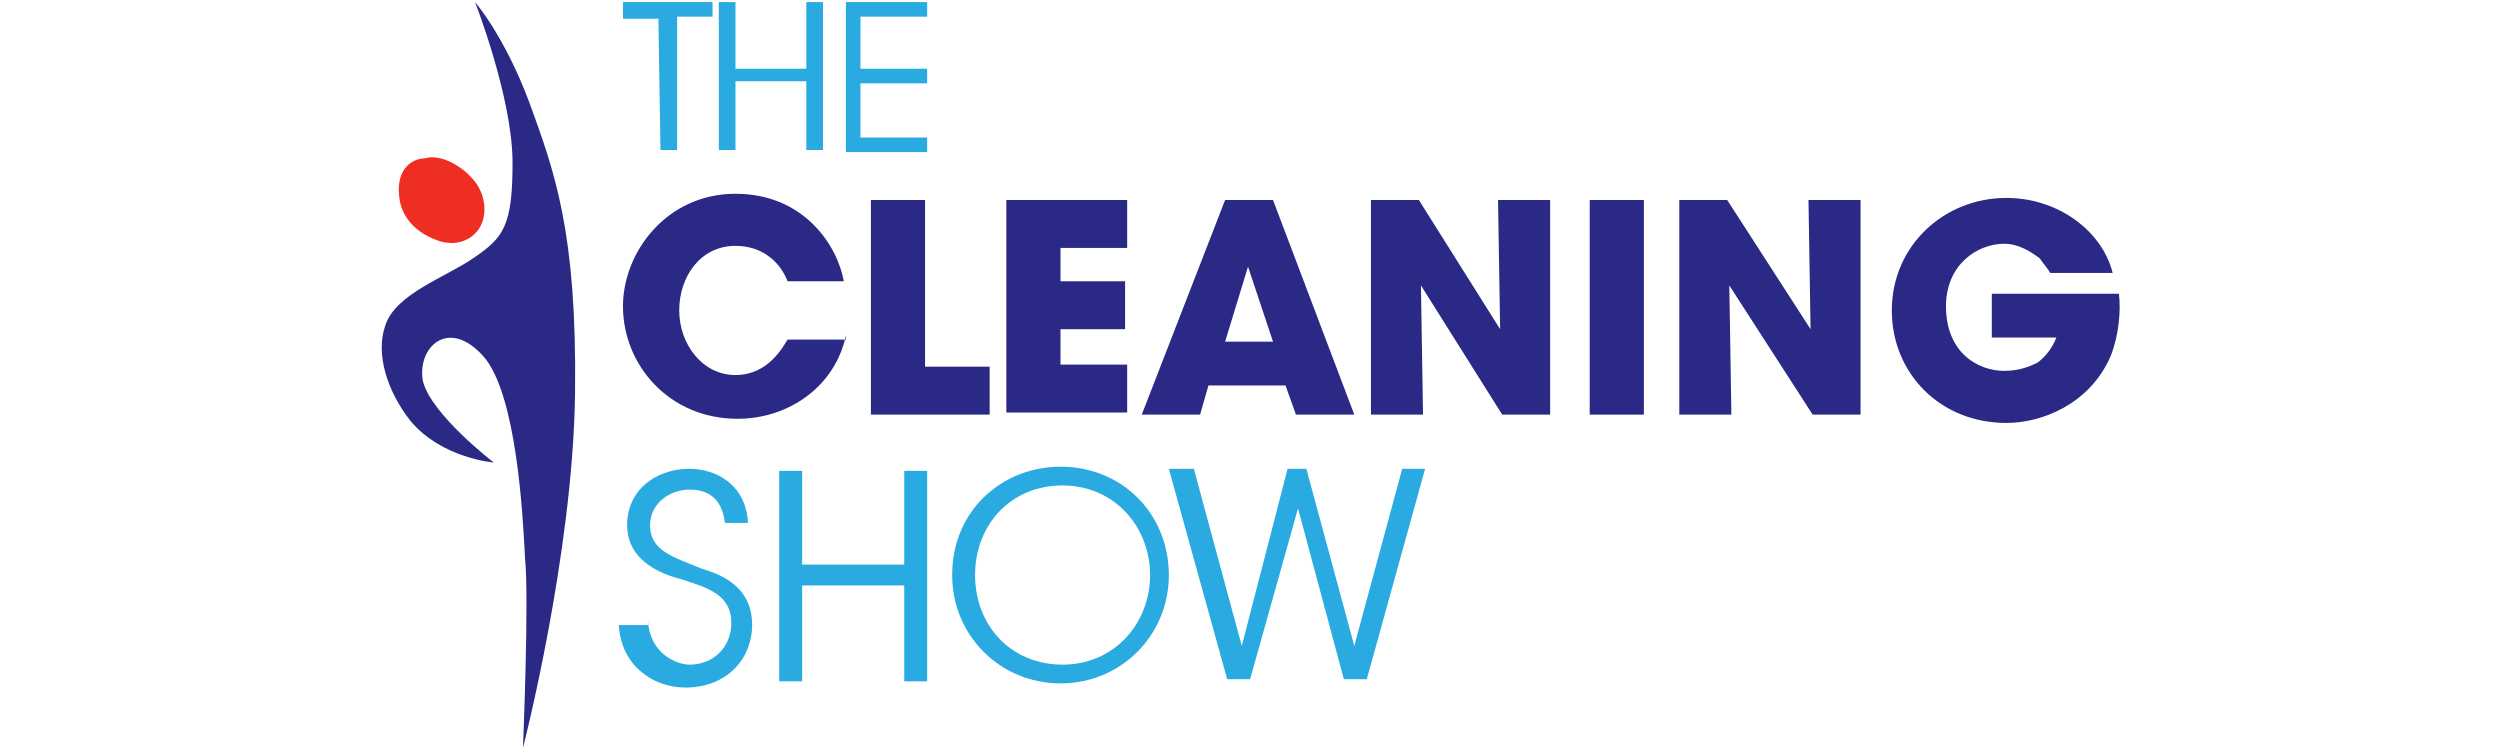
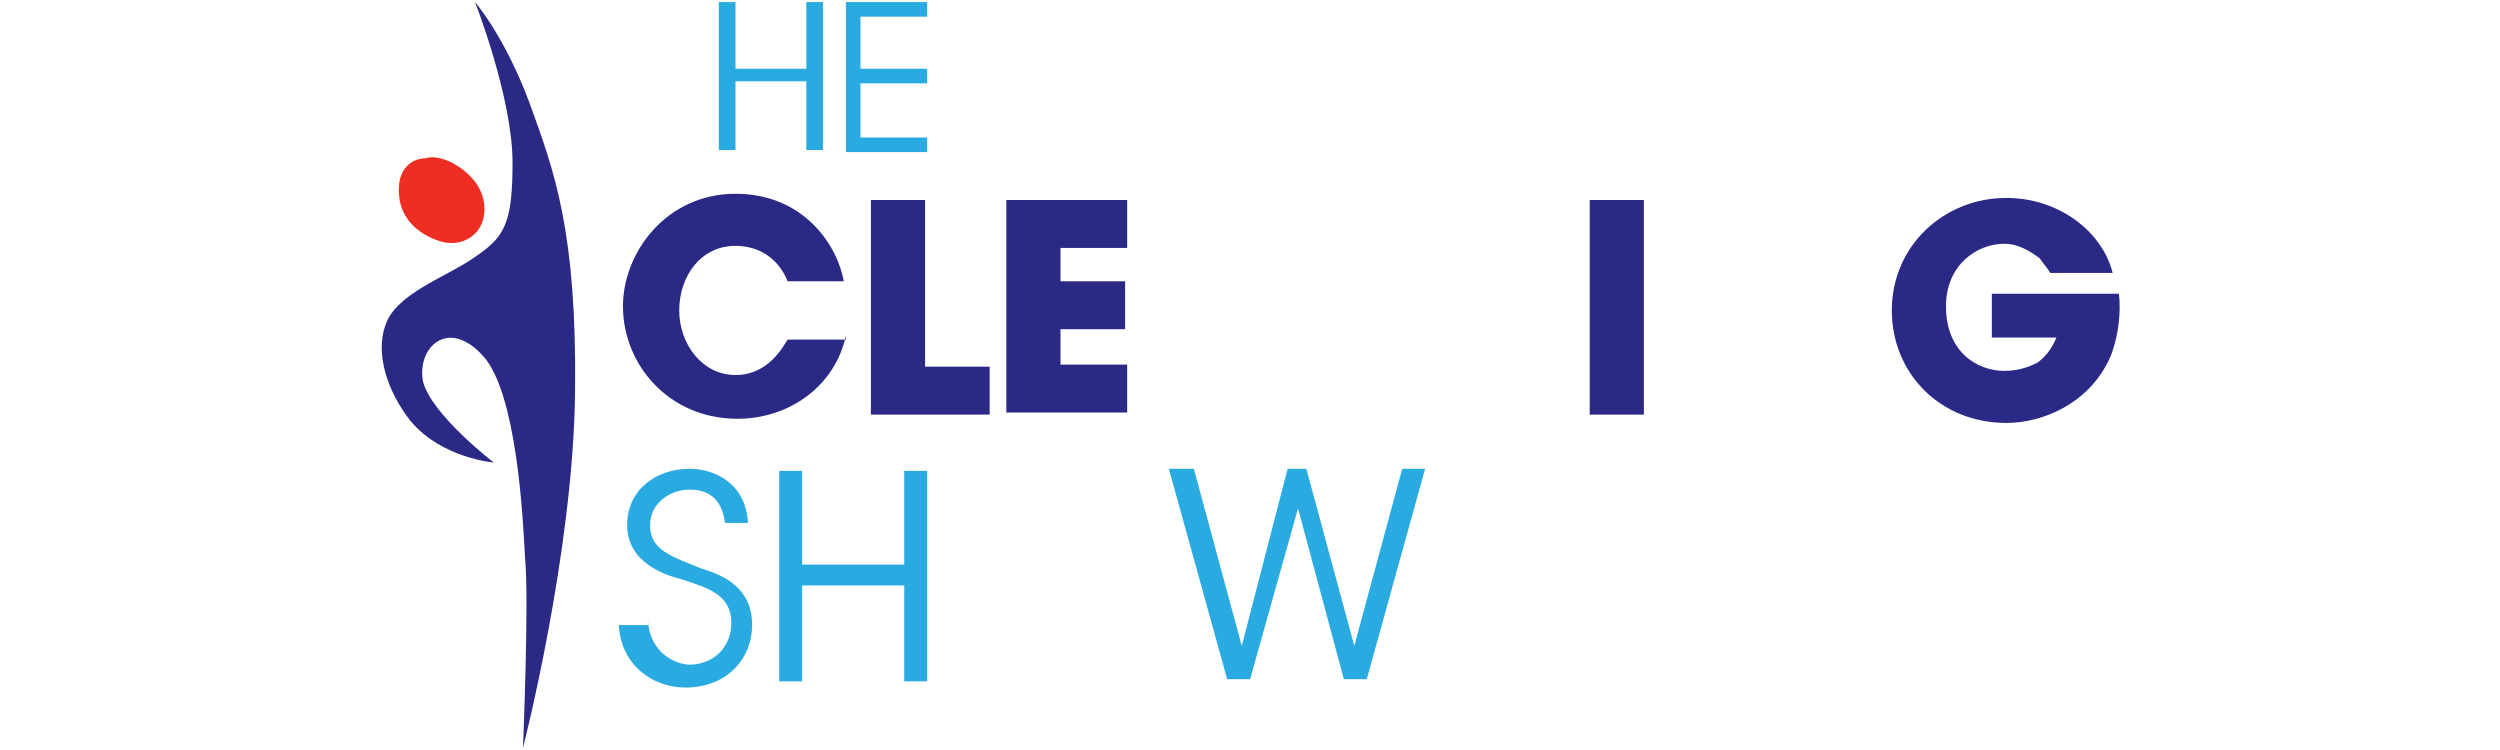
<svg xmlns="http://www.w3.org/2000/svg" version="1.1" id="Layer_1" x="0px" y="0px" width="500px" height="150px" viewBox="0 0 500 150" style="enable-background:new 0 0 500 150;" xml:space="preserve">
  <style type="text/css">
	.st0{fill:#29ABE2;}
	.st1{fill:#2A2A86;}
	.st2{fill:#EE2E23;}
</style>
  <g transform="matrix(4.167,0,0,4.167,0,0)">
-     <path class="st0" d="M31.6,0.9h-1.7V0.1h4.3v0.7h-1.7v6.4h-0.8L31.6,0.9L31.6,0.9z" />
    <path class="st0" d="M34.5,7.2V0.1h0.8v3.2h3.4V0.1h0.8v7.1h-0.8V3.9h-3.4v3.3H34.5z" />
    <path class="st0" d="M40.6,0.1h3.9v0.7h-3.2v2.5h3.2v0.7h-3.2v2.6h3.2v0.7h-3.9V0.1z" />
    <path class="st0" d="M31.1,29.8c0.1,1.6,1.4,2.1,2,2.1c1.1,0,2-0.8,2-2c0-1.4-1.2-1.7-2.4-2.1c-0.8-0.2-2.6-0.8-2.6-2.6   c0-1.7,1.4-2.7,3-2.7c1.2,0,2.7,0.7,2.8,2.6h-1.1c-0.1-0.7-0.4-1.6-1.7-1.6c-1,0-1.9,0.7-1.9,1.7c0,1.2,1,1.5,2.5,2.1   c1,0.3,2.4,0.9,2.4,2.7c0,1.6-1.2,3-3.2,3c-1.6,0-3.1-1.1-3.2-3h1.4V29.8z" />
    <path class="st0" d="M37.4,32.7V22.6h1.1v4.5h4.9v-4.5h1.1v10.1h-1.1v-4.6h-4.9v4.6C38.5,32.7,37.4,32.7,37.4,32.7z" />
-     <path class="st0" d="M46.8,27.6c0,2.4,1.7,4.3,4.2,4.3s4.2-2,4.2-4.3s-1.7-4.3-4.2-4.3S46.8,25.2,46.8,27.6L46.8,27.6z M45.7,27.6   c0-3.1,2.4-5.2,5.2-5.2c3,0,5.2,2.3,5.2,5.2s-2.3,5.2-5.2,5.2C48,32.8,45.7,30.5,45.7,27.6L45.7,27.6z" />
    <path class="st0" d="M56.1,22.5h1.2l2.3,8.5l2.2-8.5h0.9l2.3,8.5l2.3-8.5h1.1l-2.8,10.1h-1.1l-2.2-8.2L60,32.6h-1.1L56.1,22.5z" />
    <path class="st1" d="M40.6,16.1c-0.5,2.4-2.7,4-5.2,4c-3.3,0-5.5-2.6-5.5-5.4c0-2.6,2.1-5.4,5.4-5.4s4.9,2.5,5.2,4.2h-2.7   c-0.3-0.8-1.1-1.7-2.5-1.7c-1.7,0-2.7,1.5-2.7,3.1s1.1,3.1,2.7,3.1s2.3-1.4,2.5-1.7h2.8V16.1z" />
    <path class="st1" d="M41.8,9.6h2.6v8h3.1v2.3h-5.7V9.6z" />
    <path class="st1" d="M48.3,9.6h5.8v2.3h-3.2v1.6H54v2.3h-3.1v1.7h3.2v2.3h-5.8V9.6z" />
-     <path class="st1" d="M59.9,12.8l-1.1,3.6h2.3L59.9,12.8z M57.6,19.9h-2.8l4-10.3h2.3L65,19.9h-2.8l-0.5-1.4H58L57.6,19.9z" />
-     <path class="st1" d="M72,15.8l-0.1-6.2h2.5v10.3h-2.3l-3.9-6.2l0.1,6.2h-2.5V9.6h2.3L72,15.8z" />
    <rect x="76.3" y="9.6" class="st1" width="2.6" height="10.3" />
-     <path class="st1" d="M86.9,15.8l-0.1-6.2h2.5v10.3H87L83,13.7l0.1,6.2h-2.5V9.6h2.3L86.9,15.8z" />
    <path class="st1" d="M98.4,13.1c-0.1-0.2-0.3-0.4-0.5-0.7c-0.4-0.3-1-0.7-1.7-0.7c-1.3,0-2.8,1-2.8,3c0,2.2,1.5,3.1,2.8,3.1   c0.7,0,1.2-0.2,1.6-0.4c0.4-0.3,0.7-0.7,0.9-1.2h-3.1v-2.1h6.1c0.1,0.8,0,2-0.4,3c-1,2.3-3.3,3.2-5,3.2c-3.2,0-5.5-2.4-5.5-5.4   c0-3.1,2.5-5.4,5.5-5.4c2.5,0,4.6,1.6,5.1,3.6C101.3,13.1,98.4,13.1,98.4,13.1z" />
    <path class="st1" d="M25.1,35.9c0,0,2.4-9.3,2.5-17c0.1-7.8-1-10.7-2.2-14c-1.2-3.2-2.6-4.8-2.6-4.8s1.8,4.6,1.8,7.7   c0,3-0.4,3.6-1.9,4.6c-1.3,0.9-3.7,1.7-4.2,3.2c-0.5,1.4,0.1,3.2,1.2,4.6c1.5,1.8,4,2,4,2s-3-2.3-3.4-3.9c-0.3-1.6,1.2-3.1,2.9-1.2   c1.6,1.8,1.9,7.7,2,9.7C25.4,28.7,25.1,35.9,25.1,35.9z" />
    <path class="st2" d="M19.2,9.7c0.2,0.9,0.9,1.5,1.7,1.8c0.7,0.3,1.5,0.2,2-0.4c0.5-0.6,0.5-1.7-0.2-2.5c-0.7-0.8-1.7-1.2-2.3-1   C19.8,7.6,18.9,8.1,19.2,9.7z" />
  </g>
</svg>